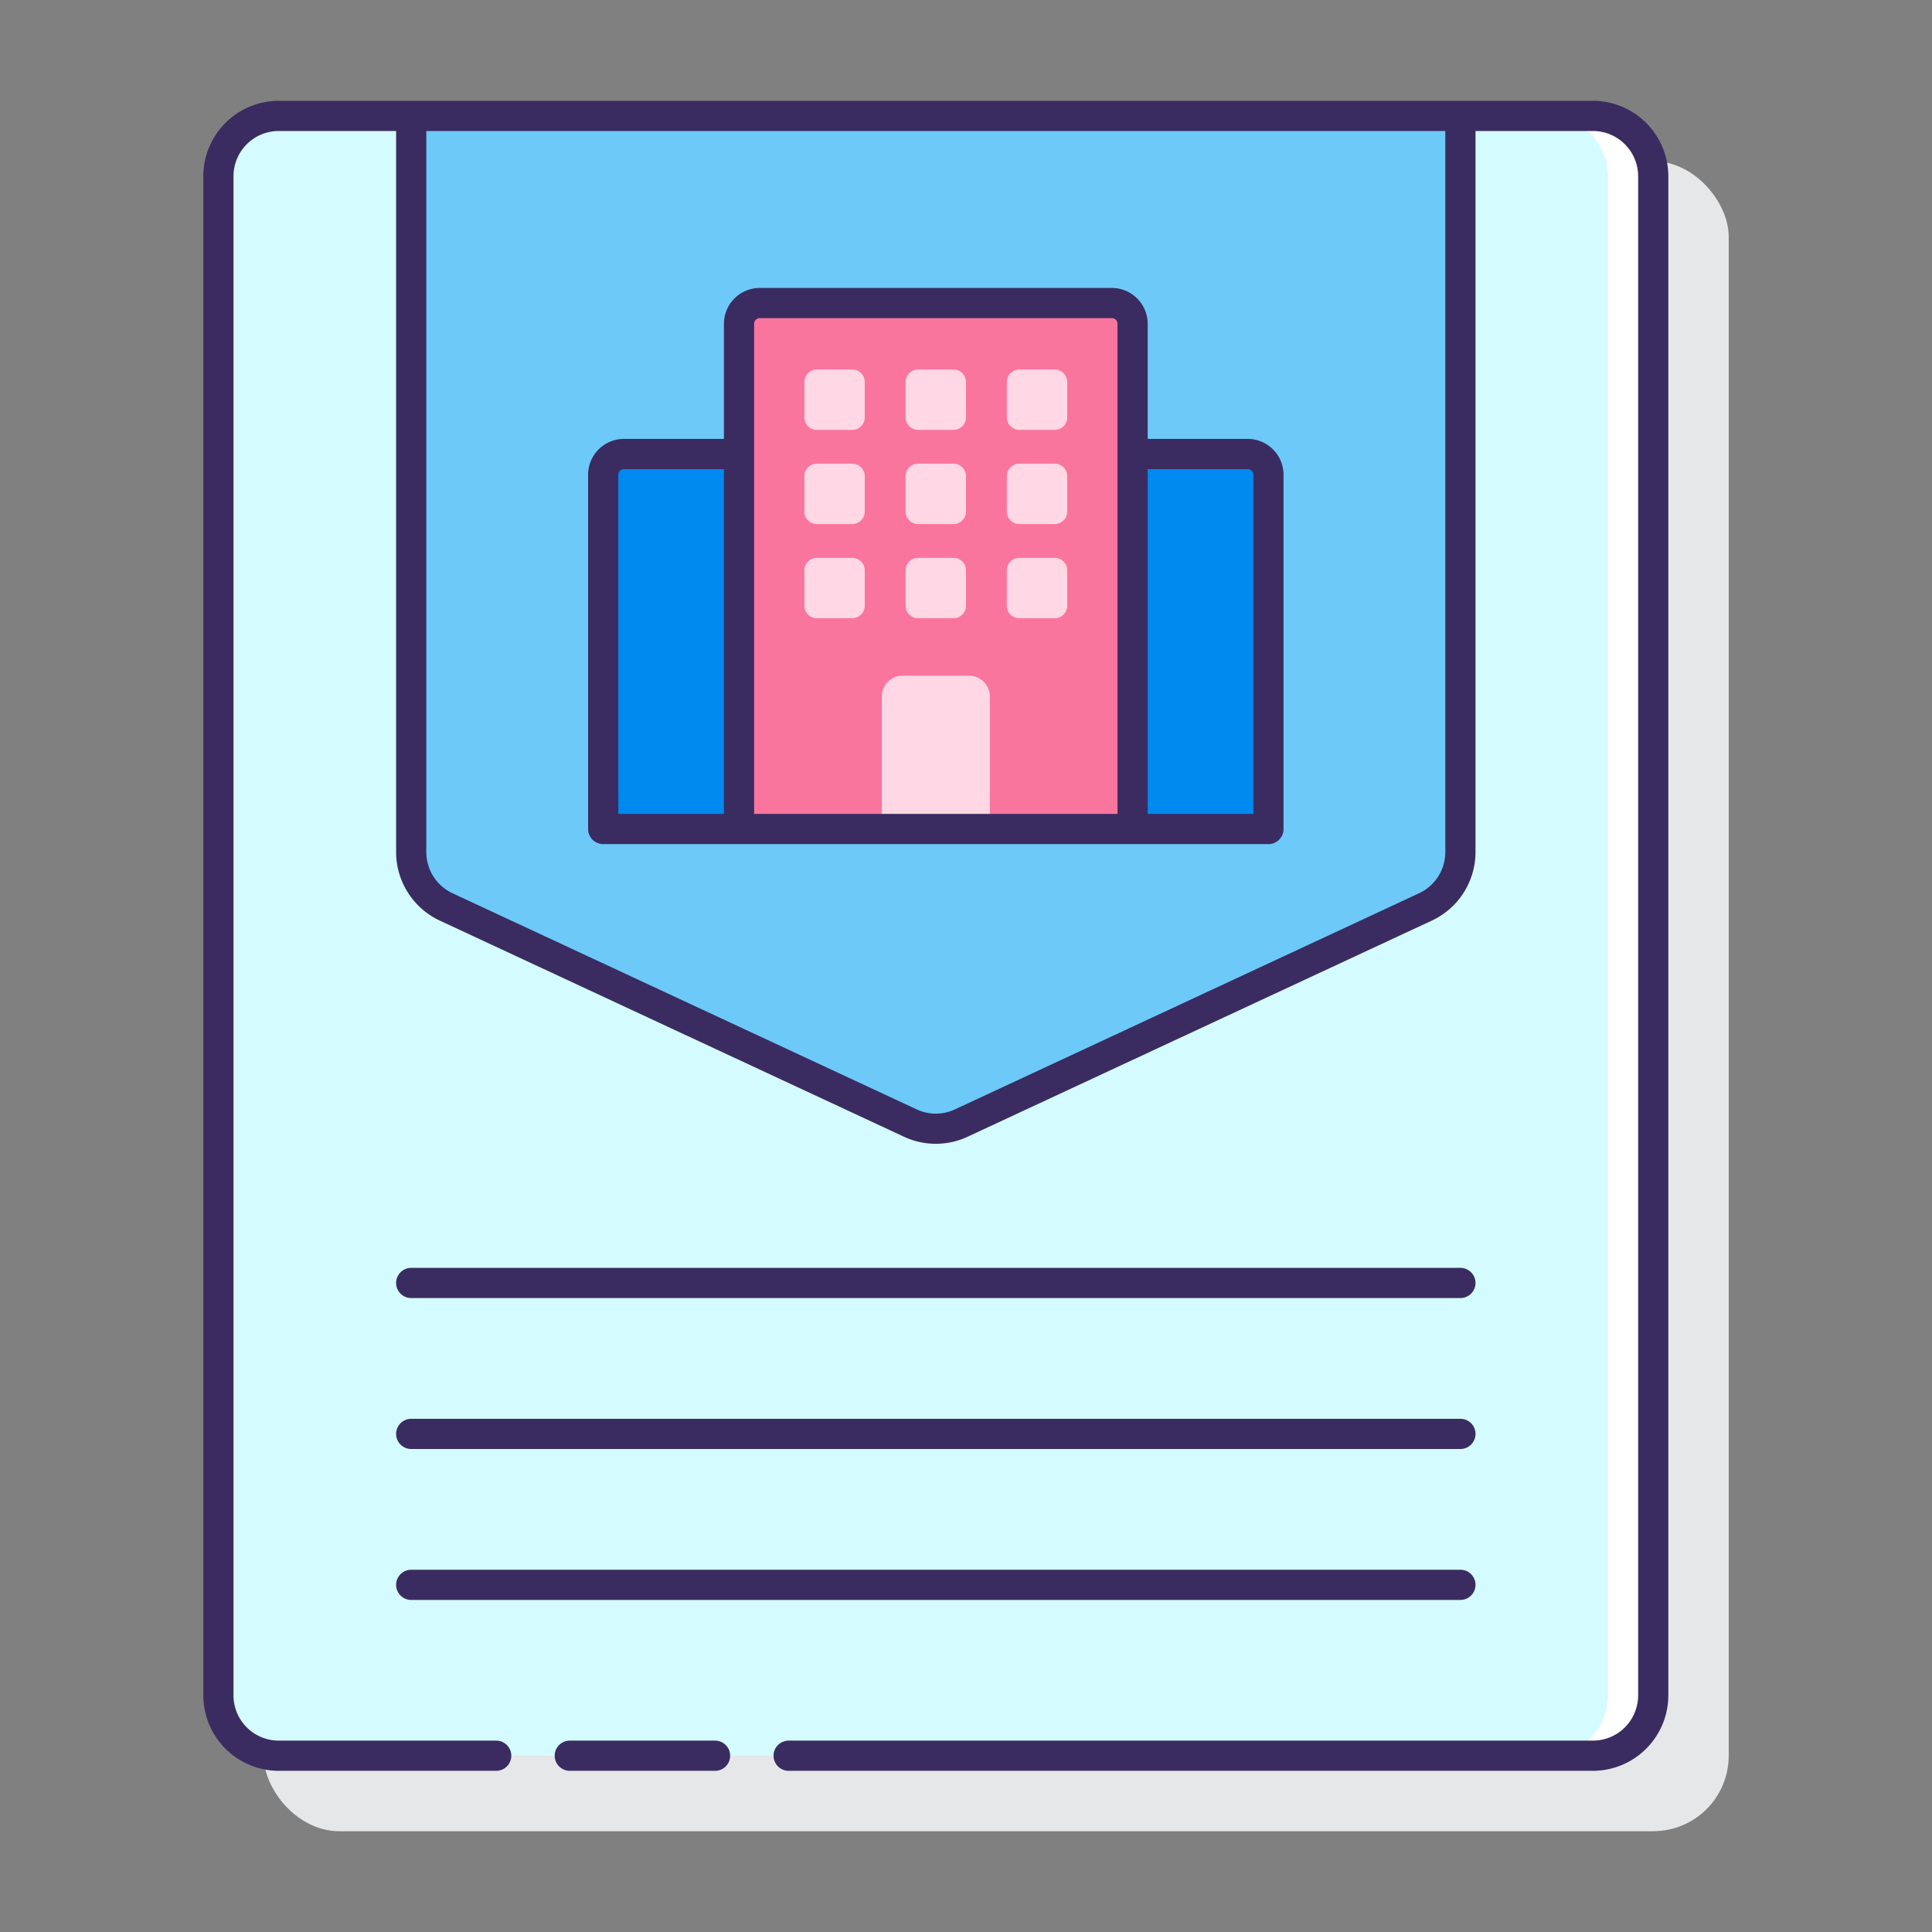
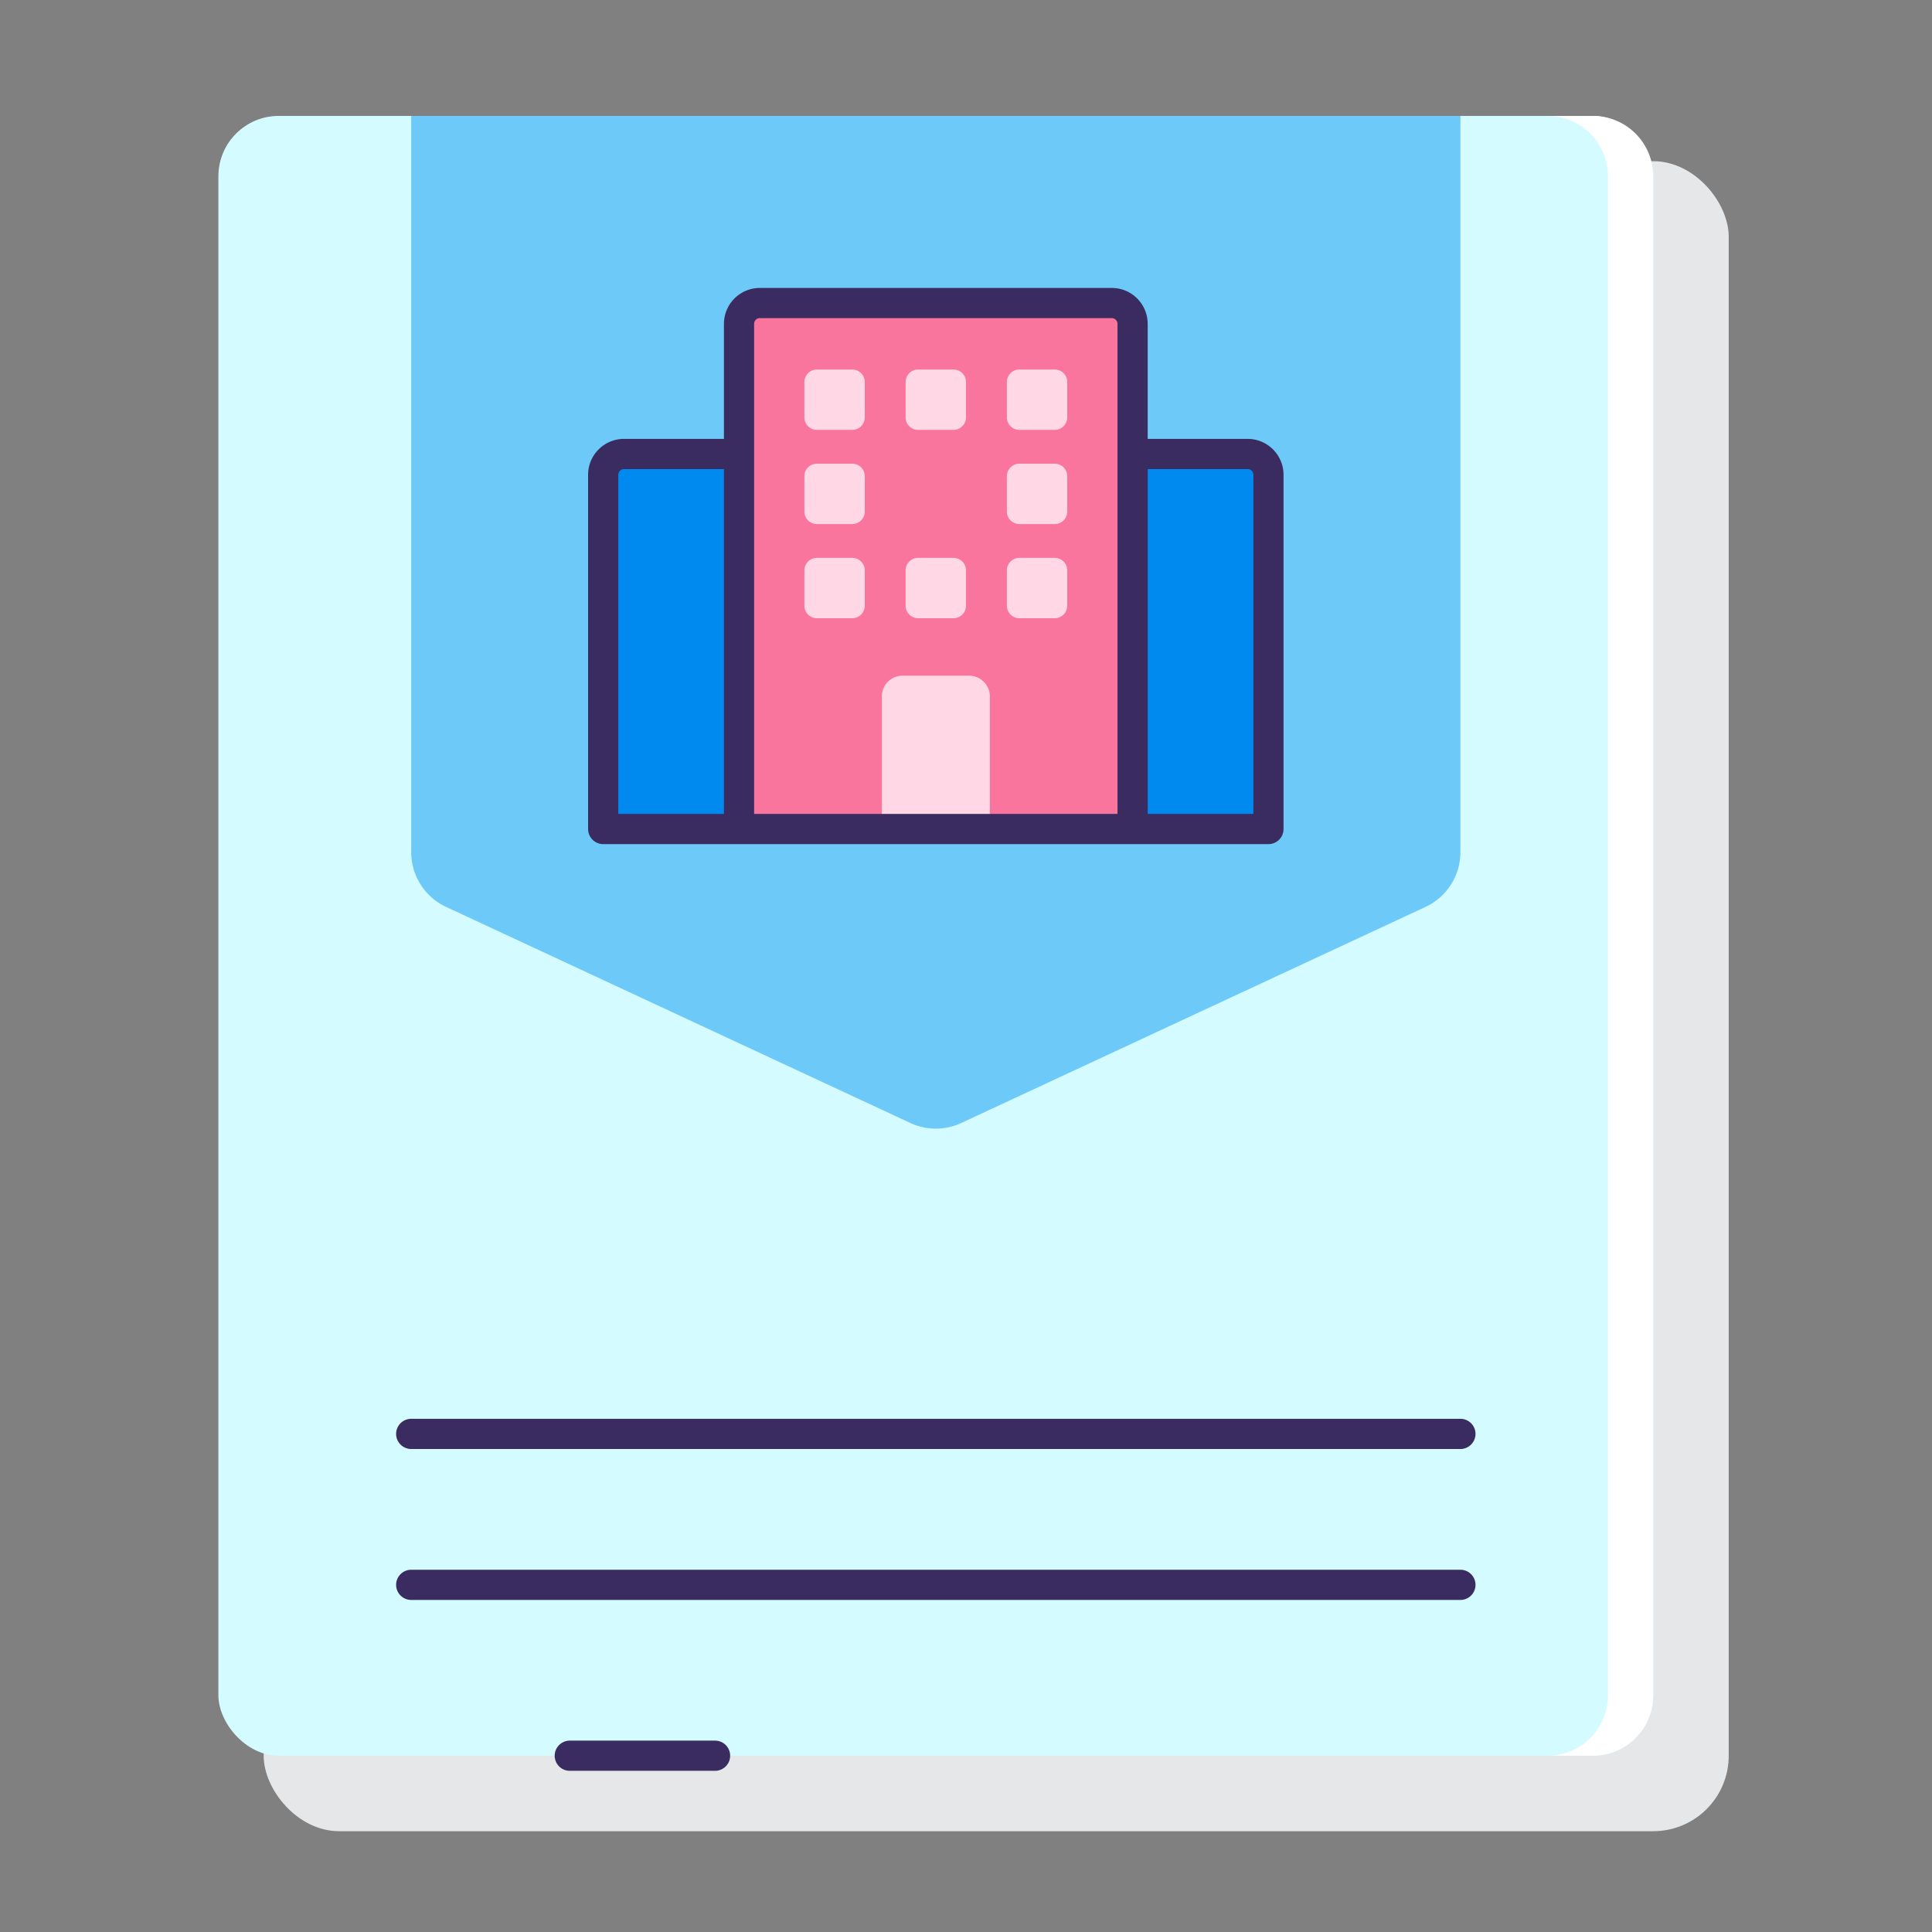
<svg xmlns="http://www.w3.org/2000/svg" height="512" viewBox="0 0 128 128" width="512">
  <rect x="0" y="0" width="128" height="128" fill="#808080" stroke="none" />
  <rect fill="#e6e7e8" height="110.643" rx="5" width="97.063" x="17.469" y="10.679" />
  <rect fill="#d4fbff" height="108.643" rx="4" width="95.063" x="14.469" y="7.679" />
  <path d="m105.531 7.679h-3a4 4 0 0 1 4 4v100.642a4 4 0 0 1 -4 4h3a4 4 0 0 0 4-4v-100.642a4 4 0 0 0 -4-4z" fill="#fff" />
  <path d="m27.244 7.679v48.78a4 4 0 0 0 2.312 3.626l30.756 14.315a4 4 0 0 0 3.376 0l30.756-14.315a4 4 0 0 0 2.311-3.626v-48.78z" fill="#6dc9f7" />
  <path d="m41.34 30.077a1.376 1.376 0 0 0 -1.377 1.377v23.47h9v-24.847z" fill="#0089ef" />
  <path d="m82.66 30.077h-7.623v24.847h9v-23.47a1.376 1.376 0 0 0 -1.377-1.377z" fill="#0089ef" />
  <path d="m73.66 20.077h-23.32a1.376 1.376 0 0 0 -1.377 1.377v33.47h26.074v-33.47a1.376 1.376 0 0 0 -1.377-1.377z" fill="#fa759e" />
  <g fill="#ffd7e5">
    <path d="m64.2 44.766h-4.4a1.376 1.376 0 0 0 -1.377 1.377v8.781h7.158v-8.781a1.376 1.376 0 0 0 -1.381-1.377z" />
    <path d="m54.119 24.482h2.347a.826.826 0 0 1 .826.826v2.347a.826.826 0 0 1 -.826.826h-2.347a.826.826 0 0 1 -.826-.826v-2.346a.827.827 0 0 1 .826-.827z" />
    <path d="m60.826 24.482h2.347a.826.826 0 0 1 .826.826v2.347a.827.827 0 0 1 -.827.827h-2.346a.826.826 0 0 1 -.826-.827v-2.347a.826.826 0 0 1 .826-.826z" />
    <path d="m67.534 24.482h2.347a.826.826 0 0 1 .826.826v2.347a.826.826 0 0 1 -.826.826h-2.347a.826.826 0 0 1 -.826-.826v-2.346a.827.827 0 0 1 .826-.827z" />
    <path d="m54.119 30.721h2.347a.826.826 0 0 1 .826.826v2.347a.826.826 0 0 1 -.826.826h-2.347a.826.826 0 0 1 -.826-.826v-2.346a.827.827 0 0 1 .826-.827z" />
-     <path d="m60.826 30.721h2.347a.826.826 0 0 1 .826.826v2.347a.827.827 0 0 1 -.827.827h-2.346a.826.826 0 0 1 -.826-.826v-2.347a.826.826 0 0 1 .826-.827z" />
    <path d="m67.534 30.721h2.347a.826.826 0 0 1 .826.826v2.347a.826.826 0 0 1 -.826.826h-2.347a.826.826 0 0 1 -.826-.826v-2.346a.827.827 0 0 1 .826-.827z" />
    <path d="m54.119 36.96h2.347a.826.826 0 0 1 .826.826v2.347a.827.827 0 0 1 -.827.827h-2.346a.826.826 0 0 1 -.826-.826v-2.347a.826.826 0 0 1 .826-.827z" />
    <path d="m60.827 36.96h2.347a.826.826 0 0 1 .826.826v2.347a.826.826 0 0 1 -.826.826h-2.348a.826.826 0 0 1 -.826-.825v-2.347a.827.827 0 0 1 .827-.827z" />
    <path d="m67.534 36.96h2.347a.826.826 0 0 1 .826.826v2.347a.827.827 0 0 1 -.827.827h-2.346a.826.826 0 0 1 -.826-.826v-2.347a.826.826 0 0 1 .826-.827z" />
  </g>
  <path d="m47.375 115.321h-9.625a1 1 0 0 0 0 2h9.625a1 1 0 0 0 0-2z" fill="#3a2c60" />
-   <path d="m105.531 6.679h-87.062a5.006 5.006 0 0 0 -5 5v100.642a5.006 5.006 0 0 0 5 5h14.406a1 1 0 0 0 0-2h-14.406a3 3 0 0 1 -3-3v-100.642a3 3 0 0 1 3-3h7.775v47.78a5.015 5.015 0 0 0 2.891 4.532l30.754 14.319a4.983 4.983 0 0 0 4.221 0l30.755-14.319a5.015 5.015 0 0 0 2.891-4.532v-47.78h7.775a3 3 0 0 1 3 3v100.642a3 3 0 0 1 -3 3h-53.281a1 1 0 0 0 0 2h53.281a5.006 5.006 0 0 0 5-5v-100.642a5.006 5.006 0 0 0 -5-5zm-9.775 49.78a3.012 3.012 0 0 1 -1.735 2.72l-30.755 14.321a2.992 2.992 0 0 1 -2.533 0l-30.754-14.321a3.012 3.012 0 0 1 -1.735-2.72v-47.78h67.512z" fill="#3a2c60" />
  <path d="m39.963 55.925h44.074a1 1 0 0 0 1-1v-23.471a2.38 2.38 0 0 0 -2.377-2.377h-6.623v-7.623a2.38 2.38 0 0 0 -2.377-2.377h-23.32a2.38 2.38 0 0 0 -2.377 2.377v7.623h-6.623a2.38 2.38 0 0 0 -2.377 2.377v23.471a1 1 0 0 0 1 1zm42.7-24.848a.377.377 0 0 1 .377.377v22.471h-7v-22.848zm-32.7-9.623a.377.377 0 0 1 .377-.377h23.32a.377.377 0 0 1 .377.377v32.471h-24.074zm-9 10a.377.377 0 0 1 .377-.377h6.623v22.848h-7z" fill="#3a2c60" />
-   <path d="m27.244 86h69.512a1 1 0 0 0 0-2h-69.512a1 1 0 0 0 0 2z" fill="#3a2c60" />
  <path d="m27.244 96h69.512a1 1 0 0 0 0-2h-69.512a1 1 0 0 0 0 2z" fill="#3a2c60" />
  <path d="m27.244 106h69.512a1 1 0 0 0 0-2h-69.512a1 1 0 0 0 0 2z" fill="#3a2c60" />
</svg>